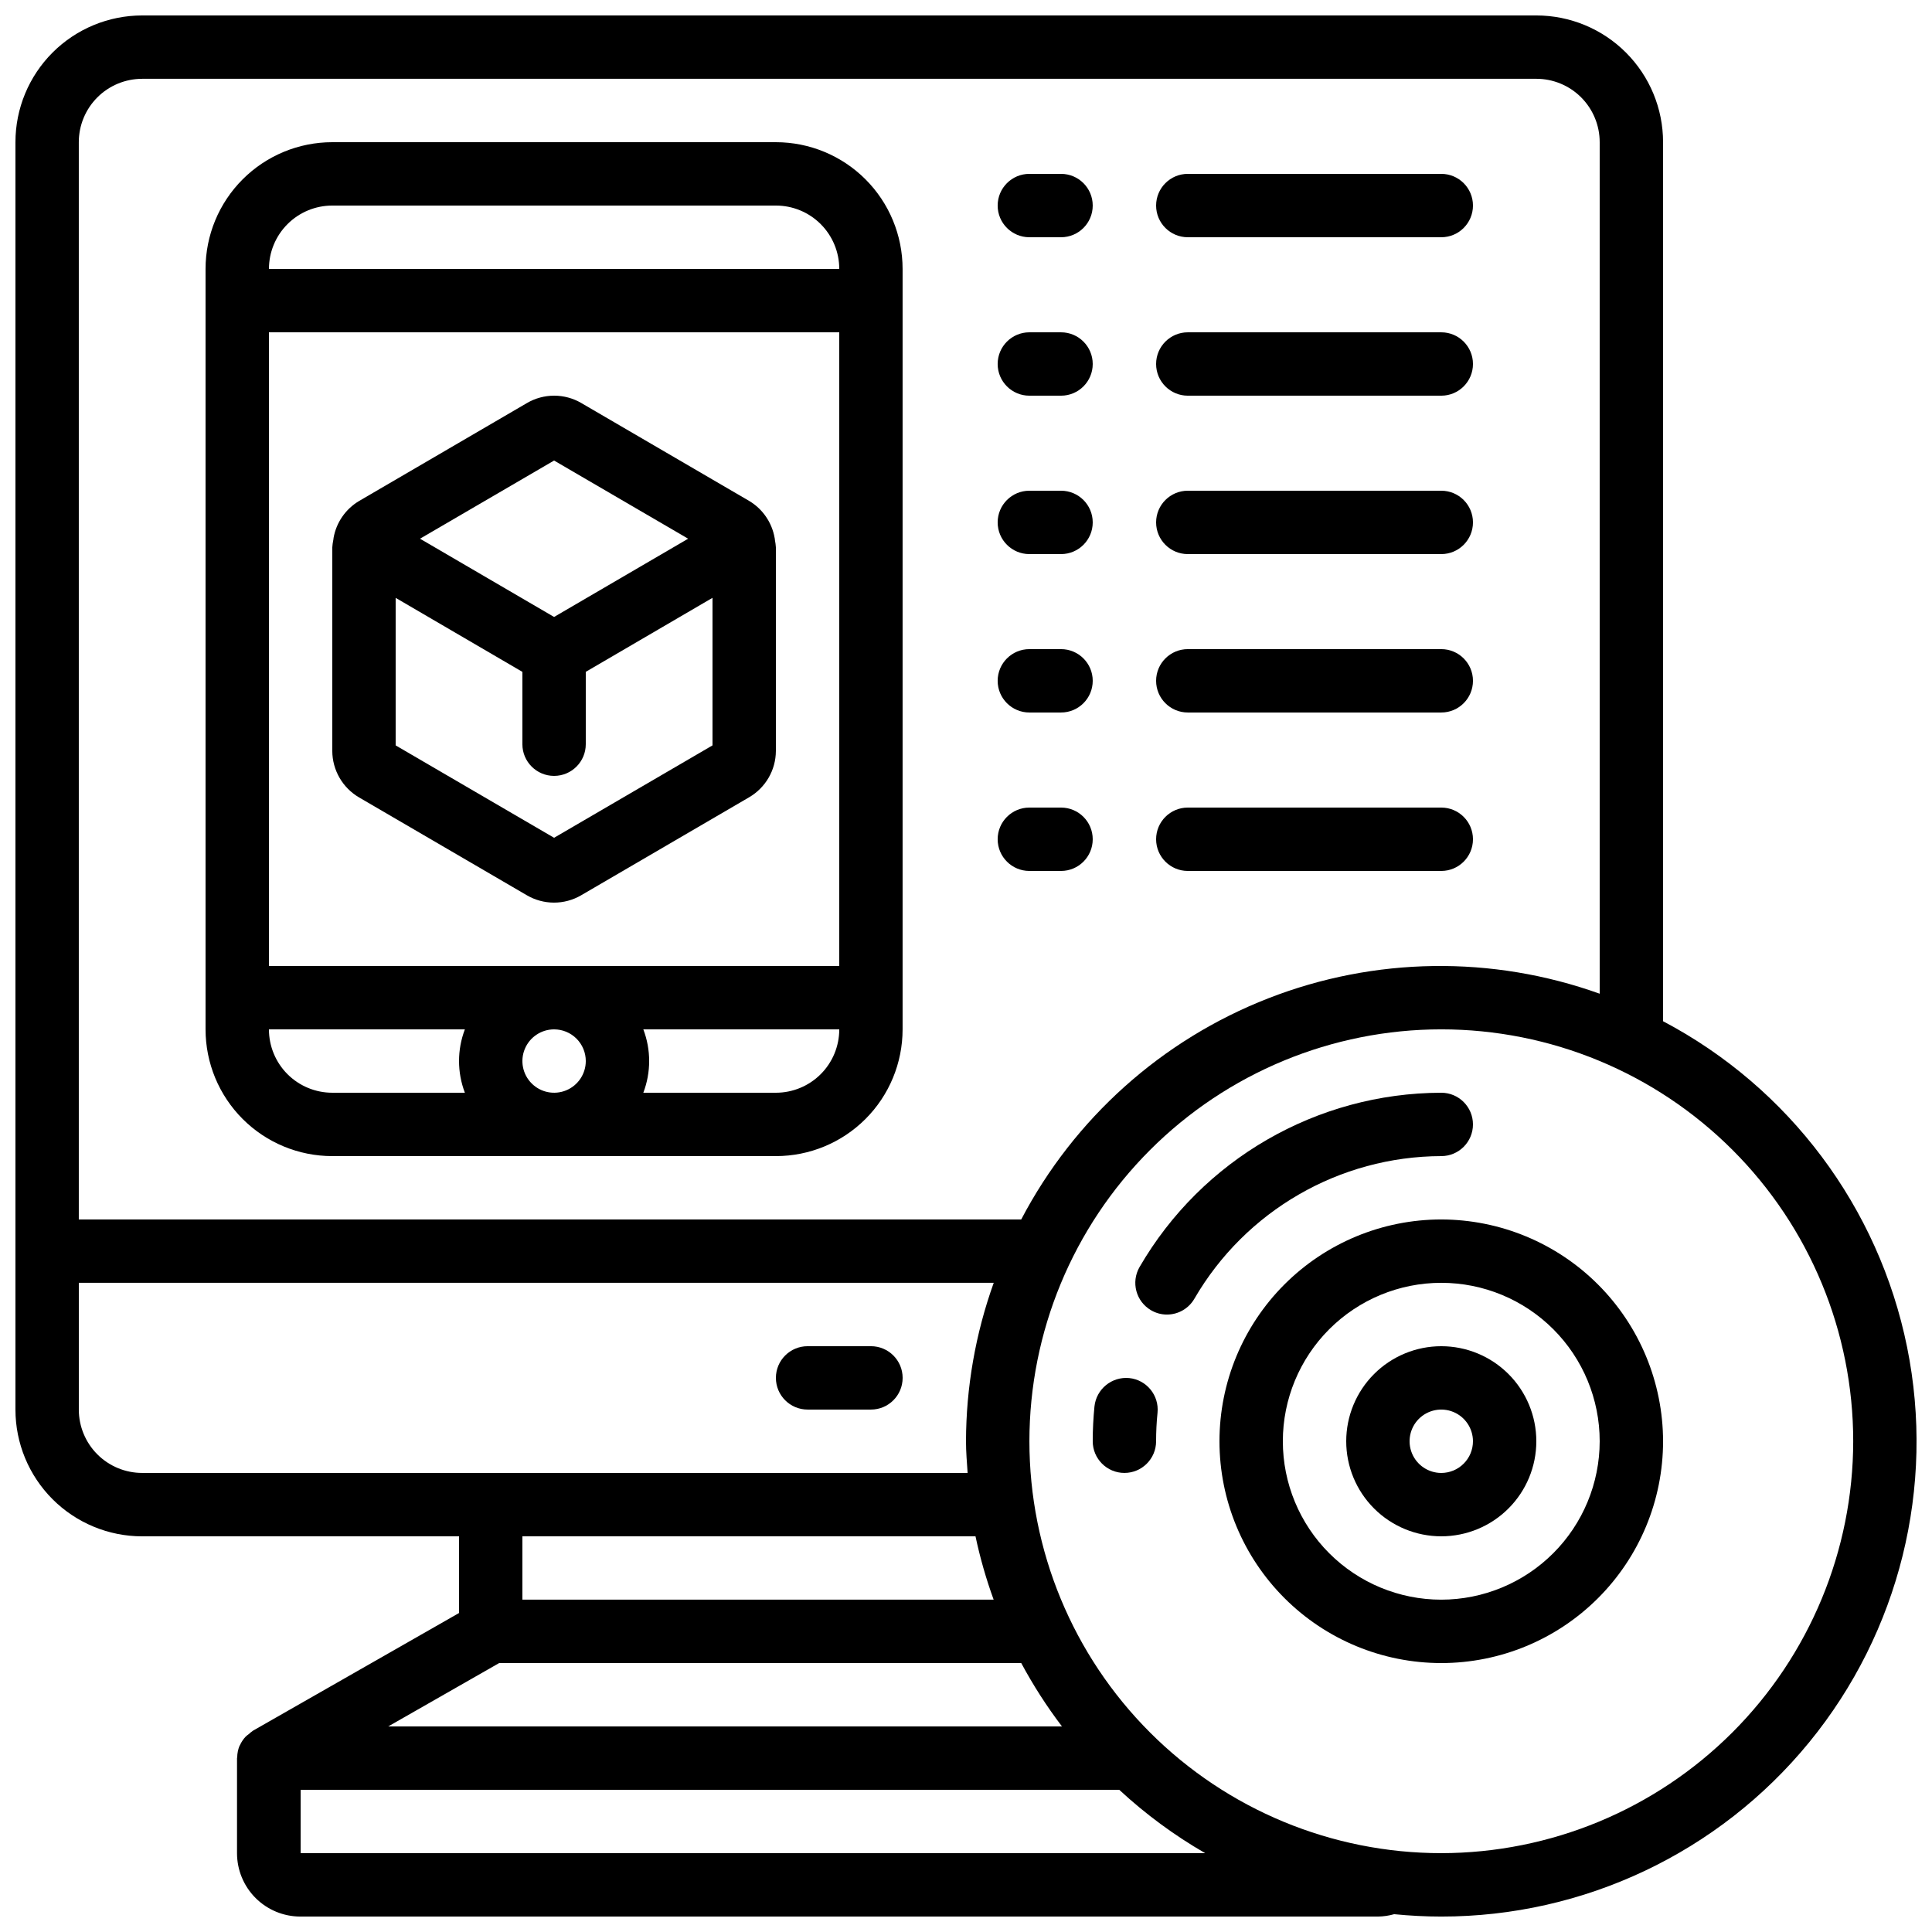
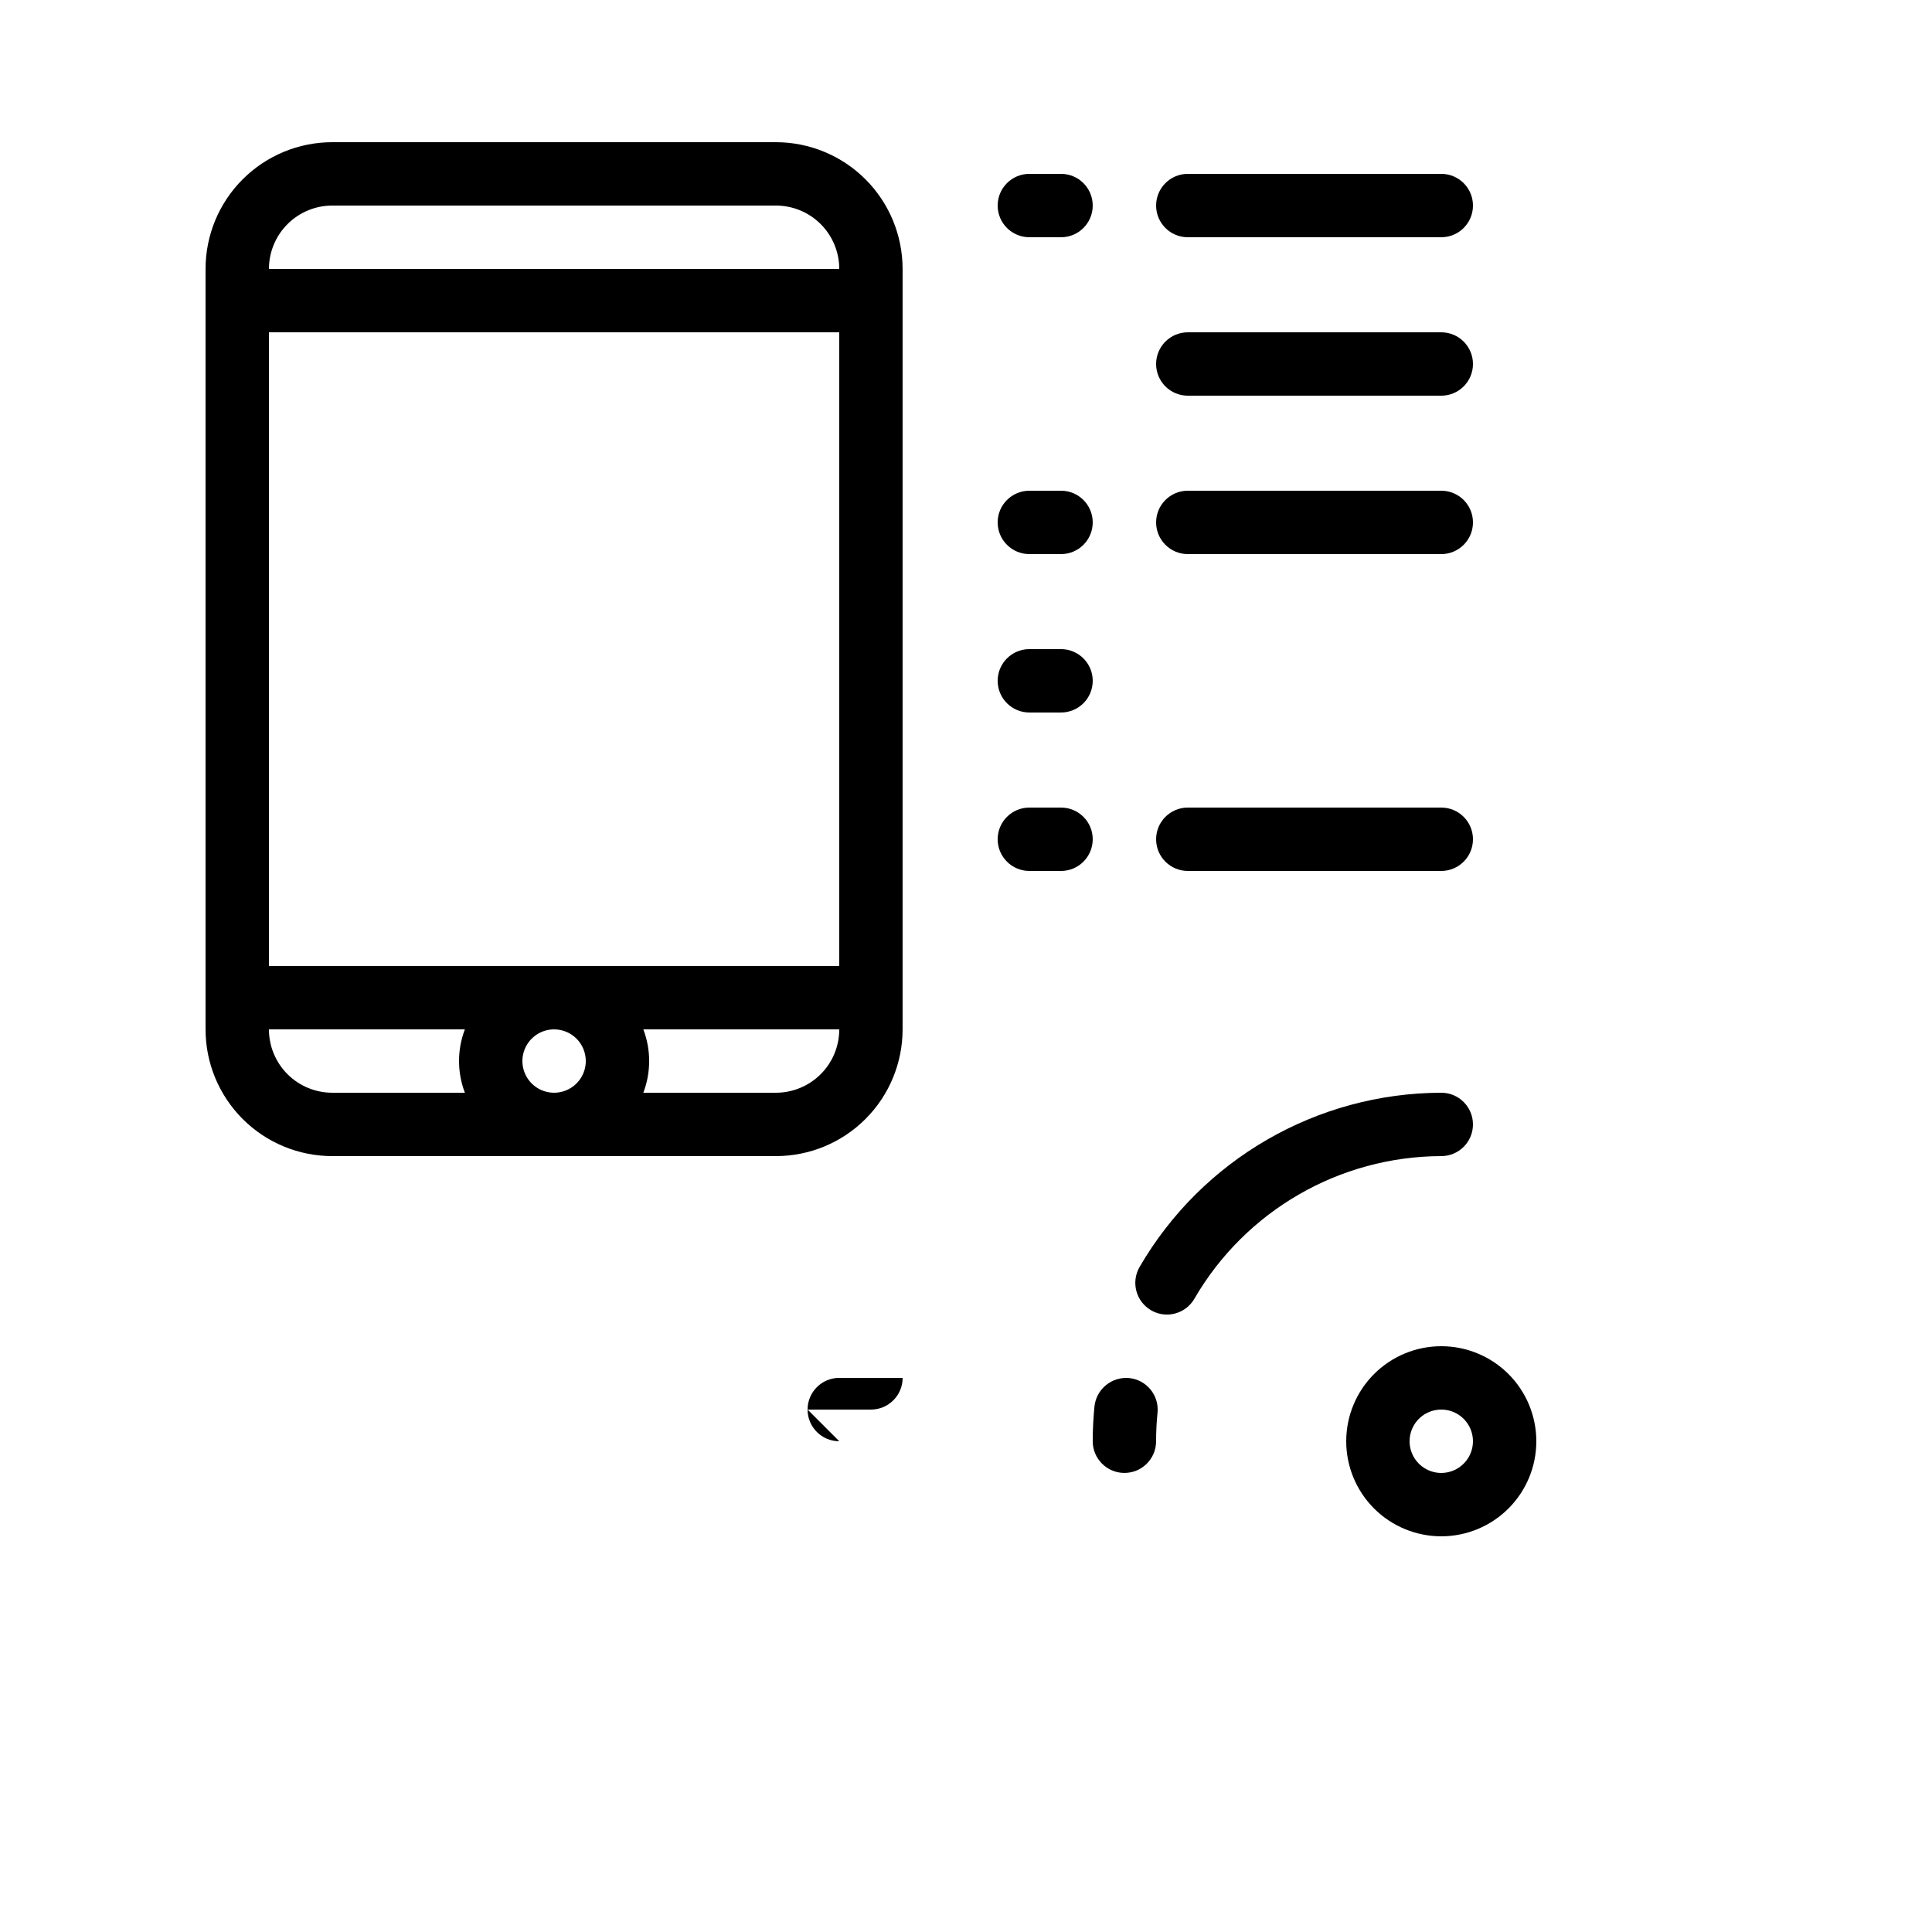
<svg xmlns="http://www.w3.org/2000/svg" width="800px" height="800px" version="1.1" viewBox="144 144 512 512">
  <defs>
    <clipPath id="a">
-       <path d="m148.09 148.09h503.81v503.81h-503.81z" />
-     </clipPath>
+       </clipPath>
  </defs>
  <g clip-path="url(#a)">
    <path d="m584.73 414.63v-232.95c0-8.906-3.539-17.449-9.84-23.75-6.297-6.297-14.84-9.836-23.75-9.836h-369.46c-8.906 0-17.449 3.539-23.75 9.836-6.297 6.301-9.836 14.844-9.836 23.75v335.88c0 8.906 3.539 17.449 9.836 23.75 6.301 6.297 14.844 9.836 23.75 9.836h83.969v20.32l-54.578 31.168c-0.391 0.27-0.758 0.566-1.102 0.891-0.293 0.207-0.57 0.434-0.84 0.672-0.633 0.668-1.152 1.438-1.535 2.277 0 0.074-0.094 0.125-0.125 0.203v-0.004c-0.383 0.953-0.59 1.965-0.605 2.992 0 0.094-0.051 0.168-0.051 0.262v25.191-0.004c0 4.453 1.77 8.727 4.918 11.875 3.152 3.148 7.422 4.918 11.875 4.918h285.55c1.457-0.016 2.906-0.227 4.309-0.629 4.09 0.402 8.289 0.629 12.484 0.629 37.785 0.016 73.582-16.938 97.504-46.184 23.926-29.246 33.449-67.691 25.945-104.73-7.508-37.031-31.246-68.734-64.668-86.359zm-403.05-249.75h369.46c4.453 0 8.727 1.77 11.875 4.918 3.148 3.152 4.918 7.422 4.918 11.875v225.67c-28.469-10.203-59.668-9.77-87.844 1.227-28.172 10.996-51.422 31.809-65.457 58.598h-249.75v-285.49c0-4.453 1.77-8.723 4.918-11.875 3.152-3.148 7.422-4.918 11.875-4.918zm-16.793 352.67v-33.59h242.46c-4.832 13.473-7.316 27.676-7.348 41.984 0 2.84 0.242 5.609 0.43 8.398h-218.75c-4.453 0-8.723-1.77-11.875-4.918-3.148-3.148-4.918-7.422-4.918-11.875zm237.63 33.586c1.211 5.703 2.816 11.316 4.812 16.793h-124.89v-16.793zm-126.23 33.59h138.35c3.152 5.871 6.758 11.484 10.793 16.793h-178.54zm-52.617 50.379v-16.793h216.94c6.938 6.434 14.578 12.066 22.773 16.793zm302.29 0c-28.949 0-56.715-11.5-77.184-31.973-20.473-20.469-31.973-48.234-31.973-77.188 0-28.949 11.5-56.715 31.973-77.184 20.469-20.473 48.234-31.973 77.184-31.973 28.953 0 56.719 11.5 77.188 31.973 20.473 20.469 31.973 48.234 31.973 77.184-0.031 28.941-11.543 56.688-32.008 77.152-20.465 20.465-48.211 31.977-77.152 32.008z" />
  </g>
-   <path d="m525.95 467.17c-15.586 0-30.539 6.195-41.559 17.219-11.023 11.02-17.219 25.973-17.219 41.559 0 15.59 6.195 30.539 17.219 41.562 11.02 11.023 25.973 17.219 41.559 17.219 15.59 0 30.539-6.195 41.562-17.219 11.023-11.023 17.219-25.973 17.219-41.562-0.023-15.582-6.223-30.52-17.238-41.539-11.02-11.02-25.957-17.219-41.543-17.238zm0 100.76c-11.133 0-21.812-4.422-29.688-12.297-7.871-7.871-12.297-18.551-12.297-29.688 0-11.133 4.426-21.812 12.297-29.688 7.875-7.871 18.555-12.297 29.688-12.297 11.137 0 21.816 4.426 29.688 12.297 7.875 7.875 12.297 18.555 12.297 29.688-0.012 11.133-4.441 21.805-12.309 29.676-7.871 7.867-18.543 12.297-29.676 12.309z" />
  <path d="m525.95 500.76c-6.68 0-13.086 2.652-17.812 7.375-4.723 4.727-7.375 11.133-7.375 17.812 0 6.684 2.652 13.09 7.375 17.812 4.727 4.727 11.133 7.379 17.812 7.379 6.684 0 13.09-2.652 17.812-7.379 4.727-4.723 7.379-11.129 7.379-17.812 0-6.68-2.652-13.086-7.379-17.812-4.723-4.723-11.129-7.375-17.812-7.375zm0 33.586c-3.394 0-6.457-2.047-7.758-5.184-1.297-3.137-0.578-6.75 1.82-9.152 2.402-2.398 6.016-3.117 9.152-1.82 3.137 1.301 5.184 4.363 5.184 7.758 0 2.231-0.883 4.363-2.461 5.938-1.574 1.578-3.707 2.461-5.938 2.461z" />
-   <path d="m232.06 343.02c0.02 5.07 2.723 9.75 7.102 12.309l44.418 25.902h0.004c4.465 2.629 10.008 2.629 14.477 0l44.453-25.938c4.375-2.543 7.078-7.215 7.102-12.273v-53.977c-0.043-0.637-0.125-1.273-0.25-1.898 0-0.211-0.051-0.41-0.082-0.621h-0.004c-0.723-4.094-3.195-7.668-6.766-9.789l-44.418-25.902-0.004-0.004c-4.465-2.629-10.008-2.629-14.477 0l-44.453 25.938c-3.57 2.121-6.043 5.691-6.766 9.785 0 0.211-0.059 0.41-0.082 0.621h-0.004c-0.125 0.625-0.211 1.258-0.25 1.895zm58.777 23-41.984-24.484v-39.098l33.586 19.613v19.172c0 4.637 3.762 8.395 8.398 8.395 4.637 0 8.398-3.758 8.398-8.395v-19.18l33.586-19.613v39.105zm0-99.973 35.527 20.715-35.527 20.738-35.527-20.738z" />
  <path d="m232.06 450.38h117.55c8.91 0 17.453-3.539 23.75-9.836 6.301-6.301 9.836-14.844 9.836-23.75v-201.52c0-8.91-3.535-17.453-9.836-23.75-6.297-6.301-14.84-9.84-23.75-9.84h-117.55c-8.91 0-17.453 3.539-23.75 9.84-6.301 6.297-9.836 14.84-9.836 23.75v201.52c0 8.906 3.535 17.449 9.836 23.75 6.297 6.297 14.84 9.836 23.75 9.836zm134.35-50.383-151.14 0.004v-167.94h151.14zm-67.176 25.191h0.004c0 3.398-2.047 6.461-5.184 7.758-3.141 1.301-6.75 0.582-9.152-1.82-2.402-2.398-3.121-6.012-1.82-9.148 1.301-3.137 4.363-5.184 7.758-5.184 2.227 0 4.363 0.883 5.938 2.457 1.574 1.578 2.461 3.711 2.461 5.938zm-83.965-8.395h51.926c-2.062 5.406-2.062 11.383 0 16.793h-35.133c-4.453 0-8.727-1.77-11.875-4.918-3.148-3.148-4.918-7.422-4.918-11.875zm134.35 16.793h-35.133c2.062-5.41 2.062-11.387 0-16.793h51.926c0 4.453-1.77 8.727-4.918 11.875-3.148 3.148-7.422 4.918-11.875 4.918zm-117.55-235.11h117.55c4.453 0 8.727 1.766 11.875 4.918 3.148 3.148 4.918 7.418 4.918 11.875h-151.14c0-4.457 1.77-8.727 4.918-11.875 3.148-3.152 7.422-4.918 11.875-4.918z" />
-   <path d="m358.02 517.55h16.793c4.637 0 8.395-3.762 8.395-8.398s-3.758-8.395-8.395-8.395h-16.793c-4.641 0-8.398 3.758-8.398 8.395s3.758 8.398 8.398 8.398z" />
+   <path d="m358.02 517.55h16.793c4.637 0 8.395-3.762 8.395-8.398h-16.793c-4.641 0-8.398 3.758-8.398 8.395s3.758 8.398 8.398 8.398z" />
  <path d="m525.95 450.38c4.641 0 8.398-3.758 8.398-8.395 0-4.641-3.758-8.398-8.398-8.398-32.965 0.082-63.41 17.668-79.953 46.184-2.32 4.012-0.953 9.145 3.059 11.469 1.273 0.746 2.723 1.137 4.195 1.133 3 0 5.773-1.598 7.273-4.199 13.543-23.328 38.453-37.715 65.426-37.793z" />
  <path d="m443.24 509.2c-4.602-0.43-8.695 2.914-9.195 7.508-0.301 3.047-0.461 6.121-0.461 9.238v-0.004c0 4.637 3.758 8.398 8.398 8.398 4.637 0 8.395-3.762 8.395-8.398 0-2.523 0.125-5.047 0.379-7.555 0.457-4.613-2.906-8.723-7.516-9.188z" />
  <path d="m416.79 206.87h8.398-0.004c4.641 0 8.398-3.758 8.398-8.395 0-4.641-3.758-8.398-8.398-8.398h-8.395c-4.637 0-8.398 3.758-8.398 8.398 0 4.637 3.762 8.395 8.398 8.395z" />
  <path d="m458.78 206.87h67.176-0.004c4.641 0 8.398-3.758 8.398-8.395 0-4.641-3.758-8.398-8.398-8.398h-67.172c-4.637 0-8.398 3.758-8.398 8.398 0 4.637 3.762 8.395 8.398 8.395z" />
-   <path d="m416.79 248.86h8.398-0.004c4.641 0 8.398-3.758 8.398-8.398 0-4.637-3.758-8.395-8.398-8.395h-8.395c-4.637 0-8.398 3.758-8.398 8.395 0 4.641 3.762 8.398 8.398 8.398z" />
  <path d="m458.78 248.86h67.176-0.004c4.641 0 8.398-3.758 8.398-8.398 0-4.637-3.758-8.395-8.398-8.395h-67.172c-4.637 0-8.398 3.758-8.398 8.395 0 4.641 3.762 8.398 8.398 8.398z" />
  <path d="m416.79 290.84h8.398-0.004c4.641 0 8.398-3.758 8.398-8.398 0-4.637-3.758-8.395-8.398-8.395h-8.395c-4.637 0-8.398 3.758-8.398 8.395 0 4.641 3.762 8.398 8.398 8.398z" />
  <path d="m458.78 290.84h67.176-0.004c4.641 0 8.398-3.758 8.398-8.398 0-4.637-3.758-8.395-8.398-8.395h-67.172c-4.637 0-8.398 3.758-8.398 8.395 0 4.641 3.762 8.398 8.398 8.398z" />
  <path d="m416.79 332.82h8.398-0.004c4.641 0 8.398-3.758 8.398-8.398 0-4.637-3.758-8.395-8.398-8.395h-8.395c-4.637 0-8.398 3.758-8.398 8.395 0 4.641 3.762 8.398 8.398 8.398z" />
-   <path d="m458.78 332.82h67.176-0.004c4.641 0 8.398-3.758 8.398-8.398 0-4.637-3.758-8.395-8.398-8.395h-67.172c-4.637 0-8.398 3.758-8.398 8.395 0 4.641 3.762 8.398 8.398 8.398z" />
  <path d="m416.79 374.81h8.398-0.004c4.641 0 8.398-3.762 8.398-8.398 0-4.637-3.758-8.395-8.398-8.395h-8.395c-4.637 0-8.398 3.758-8.398 8.395 0 4.637 3.762 8.398 8.398 8.398z" />
  <path d="m458.78 374.81h67.176-0.004c4.641 0 8.398-3.762 8.398-8.398 0-4.637-3.758-8.395-8.398-8.395h-67.172c-4.637 0-8.398 3.758-8.398 8.395 0 4.637 3.762 8.398 8.398 8.398z" />
</svg>